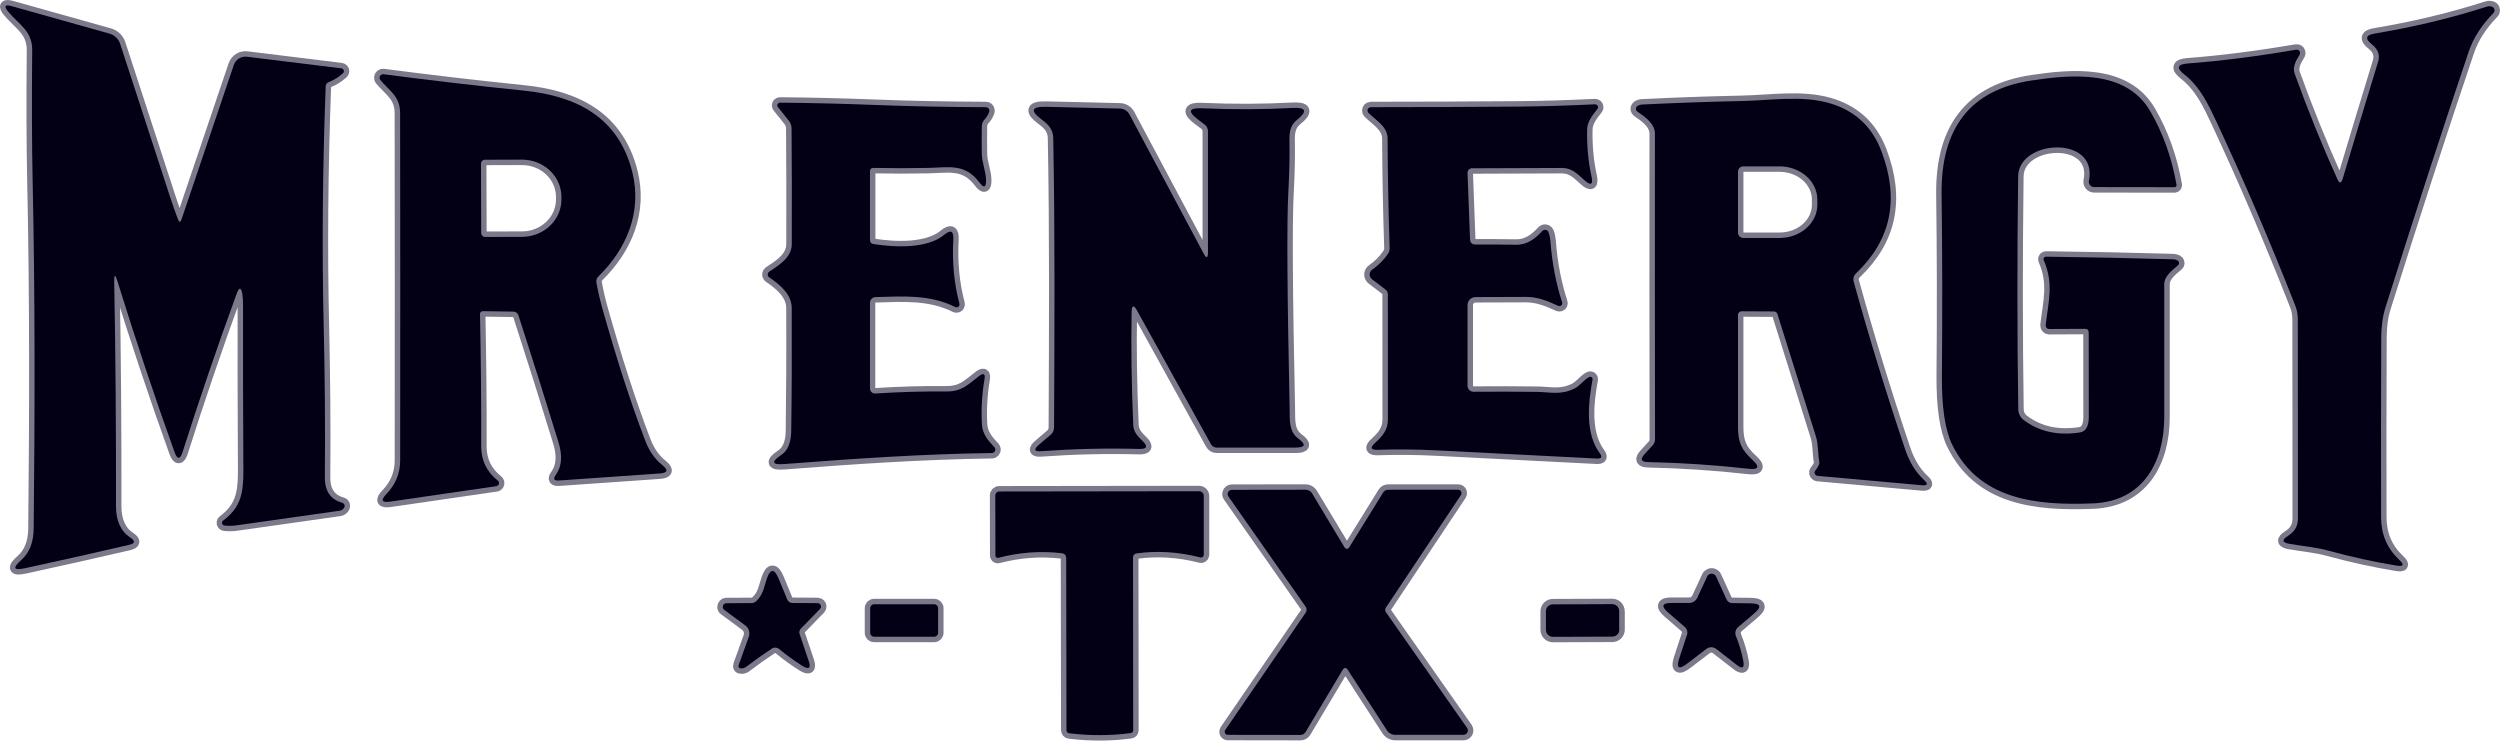
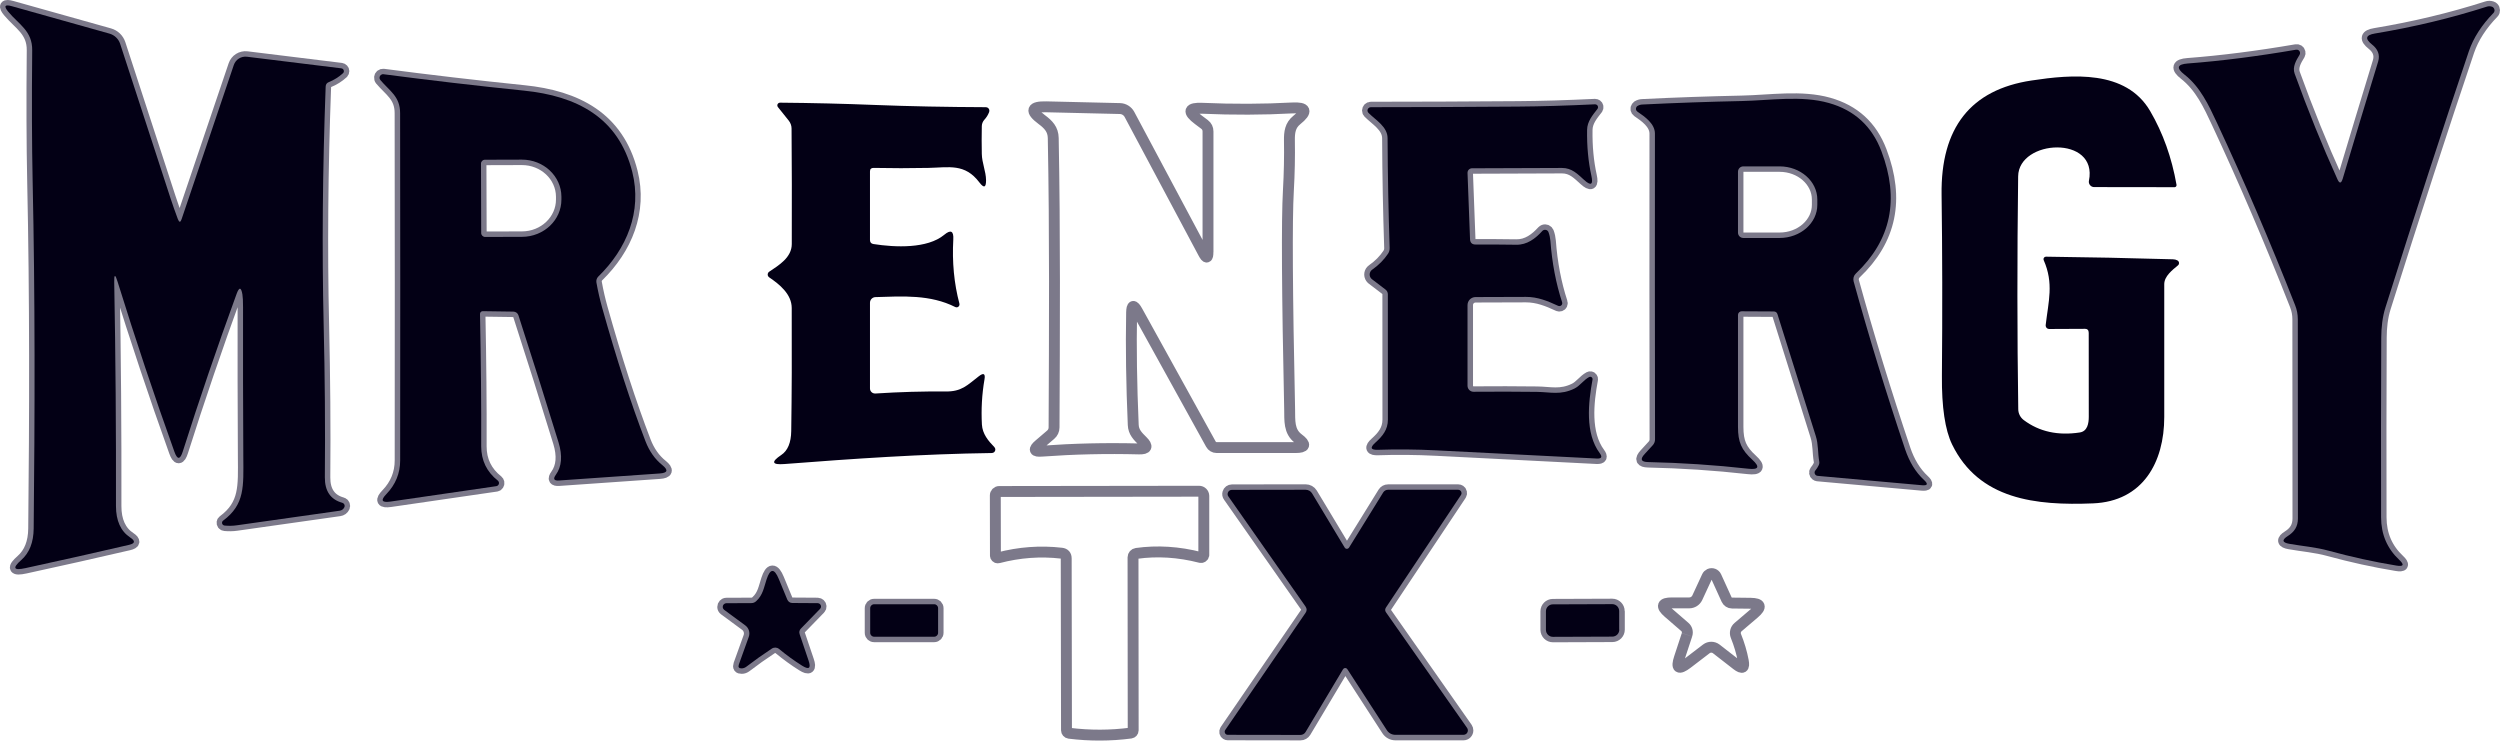
<svg xmlns="http://www.w3.org/2000/svg" id="Layer_1" data-name="Layer 1" viewBox="0 0 458.75 135.9">
  <defs>
    <style>      .cls-1 {        fill: none;        stroke: #7c798a;        stroke-width: 2px;      }      .cls-2 {        fill: #030015;        stroke-width: 0px;      }    </style>
  </defs>
  <g>
    <path class="cls-1" d="M20.96,51.77c-.03-1.47.18-1.51.61-.1,3.27,10.53,6.74,20.94,10.43,31.21.54,1.52,1.05,1.51,1.54-.03,2.99-9.43,6.28-19.07,9.88-28.93.47-1.28.83-1.25,1.06.09.08.45.12,1.25.12,2.38-.02,9,0,18.16.05,27.49.03,5.34.3,8.69-3.7,11.65-.23.16-.27.47-.11.7.09.12.22.2.37.21.77.07,1.52.06,2.26-.05,6.17-.87,12.45-1.76,18.84-2.67.41-.06.7-.27.88-.64.14-.29.02-.64-.27-.78-.03-.02-.07-.03-.11-.04-2.15-.59-3.22-2.15-3.2-4.68.08-9.09,0-18.44-.22-28.04-.32-13.77-.2-28.33.37-43.67.02-.39.21-.66.57-.8.97-.39,1.83-.93,2.6-1.63.21-.19.23-.52.03-.73-.08-.09-.2-.15-.32-.17l-17.32-2.13c-1.07-.13-2.08.51-2.42,1.53l-9.57,28.26c-.21.65-.44.65-.69.01-.49-1.3-.94-2.59-1.36-3.86-3.13-9.6-6.21-19.03-9.23-28.3-.3-.91-1.03-1.62-1.96-1.88L2.18,1.14c-1.31-.37-1.53-.03-.66,1.02,1.97,2.36,4.43,3.52,4.39,7.08-.09,9.23-.06,17.24.08,24.02.46,21.28.41,42.87.19,63.75-.03,2.53-.79,4.45-2.28,5.76-1.67,1.47-1.42,1.96.77,1.48,6.53-1.42,12.87-2.84,19.01-4.27,1.11-.26,1.19-.7.24-1.33-1.77-1.16-2.65-3.1-2.64-5.81.03-13.77-.07-27.46-.32-41.07" />
    <path class="cls-1" d="M429.88,32.82c-.27.87-.59.9-.96.07-2.77-6.11-5.39-12.58-7.86-19.4-.43-1.2.29-2.43.91-3.43.18-.29.1-.67-.19-.86-.13-.08-.29-.11-.45-.08-7.05,1.21-13.68,2.06-19.89,2.53-1.93.15-2.14.82-.61,2.02,2.96,2.33,4.45,5.59,6.02,8.95,4.97,10.65,9.74,21.78,14.31,33.39.33.83.49,1.69.49,2.56.01,12.09.02,24.29.02,36.58,0,1.47-.64,2.44-1.87,3.22-1.12.71-1.02,1.19.29,1.42,2.41.43,4.8.6,7.23,1.27,4.13,1.13,8.26,2.04,12.4,2.72,1.34.23,1.52-.13.53-1.06-2.2-2.06-3.31-4.65-3.32-7.77-.03-11.05-.02-22.05.03-33.01,0-1.82.21-3.75.76-5.49,5.47-17.33,10.57-33.01,15.31-47.03.84-2.47,2.35-4.81,4.52-7.04.27-.28.26-.72-.01-.99-.07-.07-.16-.13-.26-.16-.33-.11-.65-.11-.97,0-6.53,2.09-13.37,3.73-20.52,4.92-1.69.28-1.87.95-.52,2.02,1.02.81,1.51,1.83,1.12,3.13-2.13,6.97-4.3,14.14-6.51,21.52" />
    <path class="cls-1" d="M88.59,57.1l5.62.08c.42,0,.79.28.92.68,2.62,8.09,5.07,15.86,7.36,23.32.75,2.45.59,4.44-.5,5.95-.54.75-.35,1.1.58,1.04l18.49-1.29c1.45-.1,1.61-.61.48-1.53-1.37-1.1-2.4-2.56-3.1-4.39-2.67-6.95-5.31-15.1-7.94-24.47-.41-1.47-.77-3.02-1.06-4.65-.07-.4.06-.81.35-1.1,5.23-5.09,8.06-11.91,6.23-19.19-2.53-10.04-10.22-13.94-19.87-14.92-8.87-.91-17.46-1.92-25.78-3.01-.36-.04-.68.21-.72.57-.02.18.03.36.14.49,1.72,2.04,3.63,3,3.63,6.08.03,20.43.04,41.67.01,63.72,0,2.4-.87,4.46-2.51,6.16-1.13,1.17-.89,1.63.72,1.4l19.44-2.83c.31-.04.53-.33.48-.65-.02-.15-.1-.28-.21-.37-2.04-1.61-3.06-3.71-3.05-6.3.03-7.51-.05-15.61-.22-24.28,0-.28.21-.5.49-.51,0,0,.01,0,.02,0" />
-     <path class="cls-1" d="M383.28,61.09c.01,5.08.02,10.22.01,15.41,0,1.17-.23,2.66-1.66,2.87-4.01.61-7.42-.15-10.25-2.26-.64-.47-1.02-1.22-1.03-2.02-.2-13.57-.21-27.81-.02-42.72.08-6.82,14.69-7.6,12.99.81-.1.53.24,1.04.77,1.14.06.01.12.02.18.02l14.74.02c.22,0,.39-.18.39-.39,0-.02,0-.04,0-.07-.88-5-2.49-9.5-4.83-13.51-4.45-7.64-14.41-6.73-21.77-5.62-11.17,1.68-16.68,8.67-16.51,20.96.14,10.43.16,21.5.06,33.23-.05,5.74.58,9.94,1.87,12.6,4.93,10.12,15.37,11.24,25.86,10.81,9.14-.37,13.07-7.53,13.07-15.84v-24.38c0-1.47,1.49-2.6,2.52-3.46.23-.19.26-.53.07-.76-.05-.06-.11-.11-.18-.15-.25-.13-.52-.19-.81-.2-7.9-.23-15.66-.39-23.29-.48-.25,0-.46.19-.47.44,0,.07.01.14.04.2,1.88,4.28.86,7.58.36,11.93-.03.35.22.66.57.7.02,0,.04,0,.06,0l6.51-.03c.51,0,.76.24.76.75" />
    <path class="cls-1" d="M333.72,85.4c-.16.33-.36.65-.61.94-.21.26-.18.63.08.84.09.08.21.12.33.14l19.15,1.72c1.05.09,1.18-.22.41-.94-1.62-1.49-2.73-3.42-3.48-5.62-3.51-10.43-6.66-20.71-9.46-30.84-.14-.52.01-1.07.4-1.44,6.49-6.15,8.05-13.64,4.69-22.47-1.73-4.57-4.95-7.51-9.64-8.83-5.03-1.42-10.73-.47-15.99-.36-6.05.13-12.13.34-18.23.64-.32.01-.61.1-.88.26-.29.18-.39.56-.21.85.05.07.11.14.18.19,1.39.95,3.22,2.22,3.22,4.04-.02,18.73-.01,37.42.02,56.09,0,.43-.15.8-.44,1.11l-1.46,1.59c-.89.96-.68,1.45.63,1.48,6.07.13,12.2.53,18.38,1.22,1.92.21,2.17-.33.75-1.64-2.04-1.86-2.63-3.25-2.64-6.03-.01-7.05-.01-13.9,0-20.56,0-.36.3-.66.66-.66,0,0,0,0,.01,0l5.87.03c.37,0,.6.17.71.52,2.25,7.21,4.6,14.66,7.03,22.35.49,1.53.35,3.12.63,4.65.05.25,0,.49-.11.73" />
-     <path class="cls-1" d="M159.64,44.05v-12.6c0-.43.21-.65.64-.64,3.36.07,6.72.07,10.07,0,3.78-.08,6.69-.87,9.36,2.67.83,1.09,1.23.95,1.22-.42-.02-1.63-.75-3.14-.78-4.83-.03-1.64-.02-3.34,0-5.09.01-.43.18-.85.47-1.17.39-.42.68-.89.88-1.42.13-.34-.04-.71-.37-.84-.07-.03-.15-.04-.23-.04-7.22-.03-14-.16-20.34-.41-5.75-.23-11.56-.37-17.43-.42-.28,0-.5.22-.51.49,0,.11.04.22.11.31l2,2.5c.32.41.5.91.51,1.44.05,6.56.07,13.63.04,21.21,0,2.46-2.35,3.87-4.16,5.08-.28.19-.35.57-.16.85.04.07.1.12.17.17,1.91,1.29,4.13,3.09,4.14,5.62.04,8.28,0,15.81-.09,22.59-.03,2.13-.64,3.6-1.83,4.39-1.92,1.29-1.72,1.84.59,1.66,12.8-.99,25.21-1.84,38.07-2.02.35,0,.63-.3.63-.65,0-.16-.07-.31-.18-.43-1.14-1.16-2.19-2.44-2.29-4.14-.15-2.79,0-5.54.47-8.27.19-1.07-.15-1.28-1.02-.61-2.19,1.68-3.14,2.85-6.18,2.81-4.02-.04-8.29.08-12.82.37-.52.03-.96-.36-1-.88,0-.02,0-.04,0-.06v-15.72c0-.55.45-1.01,1-1.03,5.06-.16,10.07-.49,14.66,1.82.27.13.59.02.72-.24.06-.12.07-.26.04-.39-.98-3.69-1.35-7.61-1.12-11.78.09-1.56-.47-1.84-1.67-.84-3.09,2.57-9,2.32-12.99,1.69-.42-.06-.63-.3-.63-.73" />
    <path class="cls-1" d="M270.11,30.88c5.17-.02,10.67-.04,16.51-.06,1.82-.01,2.86,1.11,4.08,2.21,1.24,1.13,1.68.87,1.32-.76-.57-2.59-.84-5.4-.79-8.45.02-1.53,1.01-2.69,1.9-3.83.18-.23.13-.57-.1-.74-.1-.07-.22-.11-.34-.11-5.21.25-9.92.39-14.15.42-9.63.07-18.62.11-26.99.11-.34,0-.61.27-.62.6,0,.16.06.32.18.44,1.31,1.32,3.5,2.54,3.51,4.65.03,6.79.16,13.5.38,20.15.01.37-.09.74-.3,1.05-.73,1.1-1.7,2.08-2.91,2.93-.49.35-.6,1.03-.25,1.52.06.09.14.16.22.23l2.49,1.9c.26.2.42.52.42.85-.01,7.81-.01,15.49.01,23.02,0,1.83-.97,3.02-2.31,4.22-1.03.92-.85,1.36.52,1.31,3.34-.12,6.9-.09,10.69.1,9.69.49,19.5.99,29.43,1.5.89.04,1.06-.29.53-1-2.7-3.64-2.1-9.24-1.31-13.49.05-.23-.11-.46-.34-.51-.1-.02-.2,0-.29.05-1.03.56-1.65,1.59-2.69,2.11-2.53,1.25-4.43.64-6.88.61-3.77-.05-7.65-.05-11.64-.02-.6,0-1.09-.49-1.09-1.09v-14.8c-.02-.82.64-1.48,1.46-1.49,0,0,0,0,.01,0,3.01,0,6.08-.02,9.23-.03,2.17,0,3.99.75,5.92,1.64.26.13.58.01.71-.25.06-.13.07-.27.02-.4-1.13-3.45-1.85-7.21-2.15-11.27-.05-.55-.16-1.08-.35-1.59-.13-.35-.52-.53-.87-.4-.1.04-.19.1-.27.18-1.27,1.39-2.78,2.56-4.79,2.52-2.62-.04-5.1-.05-7.43-.04-.67,0-1.02-.33-1.04-1l-.46-12.13c-.02-.45.33-.84.78-.86.01,0,.03,0,.04,0" />
    <path class="cls-1" d="M221.66,46.25c0,1.17-.28,1.24-.83.2l-13.58-25.46c-.35-.64-1.01-1.05-1.73-1.07l-13.54-.32c-2.73-.06-3,.72-.81,2.35,1.19.89,2.07,1.77,2.1,3.38.33,17.44.23,35.11.15,53.11,0,.52-.23,1-.62,1.33l-2.14,1.83c-1.06.9-.9,1.3.49,1.19,5.87-.43,11.83-.57,17.9-.41,1.42.03,1.63-.45.62-1.45-.88-.87-1.67-1.64-1.72-2.96-.32-7.39-.42-14.26-.3-20.63.03-1.39.38-1.47,1.05-.26l13.5,24.42c.21.39.61.63,1.05.63h14.46c1.83,0,2.01-.55.54-1.64-1.77-1.33-1.56-3.34-1.6-5.36-.46-21.41-.54-34.8-.23-40.15.18-3.17.24-6.25.19-9.22-.02-1.47.13-2.75,1.36-3.74,2.01-1.61,1.72-2.35-.85-2.21-5.31.29-10.81.31-16.5.06-2.5-.11-2.75.59-.75,2.09l1.16.87c.43.33.64.76.64,1.29v22.13" />
    <path class="cls-1" d="M247.54,100.5c-.13.21-.41.28-.62.15-.06-.04-.11-.09-.15-.15l-5.99-9.96c-.25-.42-.71-.67-1.2-.67l-13.53.02c-.34,0-.65.23-.74.56-.07.25-.03.47.12.67,4.61,6.59,9.32,13.32,14.14,20.17.27.39.28.78.01,1.17l-14.75,21.51c-.17.26-.1.61.16.78.09.06.2.09.3.09l13.35.02c.38,0,.74-.2.94-.53l6.87-11.51c.13-.22.42-.3.64-.17.06.04.12.09.16.15l7.27,11.22c.34.52.92.83,1.54.83h12.49c.45,0,.81-.37.81-.82,0-.17-.05-.33-.14-.46l-14.88-21.21c-.21-.29-.21-.59,0-.89l13.76-20.64c.19-.28.11-.66-.17-.85-.1-.07-.21-.1-.33-.1h-12.89c-.36,0-.69.18-.88.48l-6.28,10.14" />
    <path class="cls-1" d="M208.54,101.55c3.81-.53,7.72-.29,11.73.74.27.07.55-.1.62-.38,0-.04.01-.08.01-.12v-10.8c-.01-.47-.4-.85-.87-.85l-36.67.05c-.4,0-.72.32-.72.72h0l.02,11.04c0,.23.18.42.42.42.04,0,.08,0,.11-.01,3.85-1.01,7.72-1.3,11.61-.85.57.07.85.39.85.96l.05,31.54c0,.27.2.5.48.54,3.81.47,7.58.46,11.32-.03.25-.04.44-.25.44-.5l-.03-31.75c0-.36.27-.67.63-.72" />
    <path class="cls-1" d="M146.97,115.34l3.52-3.62c.24-.24.23-.63-.02-.86-.11-.11-.26-.17-.42-.18l-4.66-.03c-.4,0-.76-.24-.92-.62l-1.57-3.8c-.81-1.97-1.56-1.95-2.23.08-.5,1.51-.67,2.89-1.93,4.02-.25.23-.54.34-.88.34l-4.57.02c-.38,0-.67.32-.67.69,0,.21.1.4.27.53l3.88,2.86c.65.48.91,1.34.63,2.1l-1.82,5.06c-.17.49,0,.73.52.72.31,0,.59-.11.84-.3,1.5-1.15,3.06-2.26,4.69-3.33.41-.27.94-.25,1.32.06,1.39,1.15,2.8,2.17,4.23,3.07,1.28.8,1.68.49,1.19-.94l-1.63-4.82c-.14-.4-.06-.75.23-1.05" />
    <path class="cls-1" d="M309.56,116.49l-1.39,4.22c-.63,1.9-.14,2.24,1.45,1.03l3.49-2.67c.54-.41,1.28-.41,1.82,0l3.77,2.93c1.05.81,1.44.57,1.19-.74-.29-1.53-.74-3.05-1.35-4.56-.23-.58-.07-1.23.4-1.63l2.97-2.53c1.41-1.2,1.19-1.81-.66-1.84l-3.43-.04c-.43,0-.81-.26-.99-.65l-1.92-4.22c-.21-.46-.75-.66-1.21-.45-.19.09-.35.24-.44.44l-1.81,3.91c-.27.57-.84.94-1.48.94h-3.18c-1.81,0-2.04.59-.67,1.78l3.05,2.64c.41.35.56.92.39,1.43" />
    <path class="cls-1" d="M172.14,111.6c0-.4-.32-.72-.72-.72h-11.02c-.4,0-.72.32-.72.72h0v4.52c0,.4.32.72.72.72h11.02c.4,0,.72-.32.72-.72h0v-4.52" />
    <path class="cls-1" d="M297.13,112.14c0-.71-.58-1.28-1.28-1.28l-10.9.04c-.71,0-1.28.58-1.28,1.28h0v3.4c.01.71.59,1.28,1.3,1.28l10.9-.04c.71,0,1.28-.58,1.28-1.28h0v-3.4" />
    <path class="cls-1" d="M88.26,30.03l.04,12.74c0,.39.33.71.72.71l6.77-.02c4-.01,7.24-3.08,7.23-6.85,0,0,0,0,0,0v-.52c-.02-3.77-3.27-6.81-7.27-6.8l-6.77.02c-.4,0-.72.32-.72.72,0,0,0,0,0,.01" />
    <path class="cls-1" d="M318.92,31.51v11.18c0,.54.44.98.98.98h6.65c3.83,0,6.93-2.73,6.93-6.09v-.96c0-3.36-3.1-6.09-6.93-6.09h-6.65c-.54,0-.98.44-.98.98" />
  </g>
  <g>
    <path class="cls-2" d="M20.96,51.77c.25,13.61.35,27.3.32,41.07,0,2.71.87,4.65,2.64,5.81.95.63.87,1.07-.24,1.33-6.14,1.43-12.48,2.85-19.01,4.27-2.19.48-2.44-.01-.77-1.48,1.49-1.31,2.25-3.23,2.28-5.76.22-20.88.27-42.47-.19-63.75-.14-6.78-.17-14.79-.08-24.02.04-3.56-2.42-4.72-4.39-7.08-.87-1.05-.65-1.39.66-1.02l17.91,5.03c.93.26,1.66.97,1.96,1.88,3.02,9.27,6.1,18.7,9.23,28.3.42,1.27.87,2.56,1.36,3.86.25.64.48.64.69-.01l9.57-28.26c.34-1.02,1.35-1.66,2.42-1.53l17.32,2.13c.29.03.49.29.46.58-.01.12-.07.24-.17.32-.77.7-1.63,1.24-2.6,1.63-.36.14-.55.41-.57.8-.57,15.34-.69,29.9-.37,43.67.23,9.6.3,18.95.22,28.04-.02,2.53,1.05,4.09,3.2,4.68.31.09.5.4.42.71,0,.04-.02.07-.04.11-.18.37-.47.58-.88.64-6.39.91-12.67,1.8-18.84,2.67-.74.11-1.49.12-2.26.05-.28-.03-.49-.27-.47-.55.01-.15.09-.28.21-.36,4-2.96,3.73-6.31,3.7-11.65-.05-9.33-.07-18.49-.05-27.49,0-1.13-.04-1.93-.12-2.38-.23-1.34-.59-1.37-1.06-.09-3.6,9.86-6.89,19.5-9.88,28.93-.49,1.54-1,1.55-1.54.03-3.69-10.27-7.16-20.68-10.43-31.21-.43-1.41-.64-1.37-.61.1Z" />
    <path class="cls-2" d="M429.88,32.82c2.21-7.38,4.38-14.55,6.51-21.52.39-1.3-.1-2.32-1.12-3.13-1.35-1.07-1.17-1.74.52-2.02,7.15-1.19,13.99-2.83,20.52-4.92.32-.11.64-.11.97,0,.36.13.56.53.43.89-.03.1-.09.19-.16.26-2.17,2.23-3.68,4.57-4.52,7.04-4.74,14.02-9.84,29.7-15.31,47.03-.55,1.74-.75,3.67-.76,5.49-.05,10.96-.06,21.96-.03,33.01.01,3.12,1.12,5.71,3.32,7.77.99.93.81,1.29-.53,1.06-4.14-.68-8.27-1.59-12.4-2.72-2.43-.67-4.82-.84-7.23-1.27-1.31-.23-1.41-.71-.29-1.42,1.23-.78,1.87-1.75,1.87-3.22,0-12.29,0-24.49-.02-36.58,0-.87-.16-1.73-.49-2.56-4.57-11.61-9.34-22.74-14.31-33.39-1.57-3.36-3.06-6.62-6.02-8.95-1.53-1.2-1.32-1.87.61-2.02,6.21-.47,12.84-1.32,19.89-2.53.34-.06.66.16.72.49.03.15,0,.31-.08.45-.62,1-1.34,2.23-.91,3.43,2.47,6.82,5.09,13.29,7.86,19.4.37.83.69.8.96-.07Z" />
    <path class="cls-2" d="M88.59,57.1c-.28,0-.5.21-.51.49,0,0,0,.01,0,.02.17,8.67.25,16.77.22,24.28,0,2.59,1.01,4.69,3.05,6.3.25.2.29.57.09.81-.09.11-.22.19-.36.21l-19.44,2.83c-1.61.23-1.85-.23-.72-1.4,1.64-1.7,2.51-3.76,2.51-6.16.03-22.05.02-43.29-.01-63.72,0-3.08-1.91-4.04-3.63-6.08-.23-.28-.19-.69.09-.92.14-.11.32-.17.49-.14,8.32,1.09,16.91,2.1,25.78,3.01,9.65.98,17.34,4.88,19.87,14.92,1.83,7.28-1,14.1-6.23,19.19-.29.29-.42.7-.35,1.1.29,1.63.65,3.18,1.06,4.65,2.63,9.37,5.27,17.52,7.94,24.47.7,1.83,1.73,3.29,3.1,4.39,1.13.92.97,1.43-.48,1.53l-18.49,1.29c-.93.06-1.12-.29-.58-1.04,1.09-1.51,1.25-3.5.5-5.95-2.29-7.46-4.74-15.23-7.36-23.32-.13-.4-.5-.67-.92-.68l-5.62-.08ZM88.26,30.03l.04,12.74c0,.39.33.71.72.71l6.77-.02c4-.01,7.24-3.08,7.23-6.85,0,0,0,0,0,0v-.52c-.02-3.77-3.27-6.81-7.27-6.8l-6.77.02c-.4,0-.72.32-.72.72,0,0,0,0,0,.01Z" />
    <path class="cls-2" d="M382.52,60.34l-6.51.03c-.35,0-.63-.28-.63-.64,0-.02,0-.04,0-.06.5-4.35,1.52-7.65-.36-11.93-.1-.23,0-.49.23-.6.06-.03.13-.04.2-.04,7.63.09,15.39.25,23.29.48.29,0,.56.07.81.2.27.14.38.46.25.73-.03.07-.08.13-.14.18-1.03.86-2.52,1.99-2.52,3.46v24.38c0,8.31-3.93,15.47-13.07,15.84-10.49.43-20.93-.69-25.86-10.81-1.29-2.66-1.92-6.86-1.87-12.6.1-11.73.08-22.8-.06-33.23-.17-12.29,5.34-19.28,16.51-20.96,7.36-1.11,17.32-2.02,21.77,5.62,2.34,4.01,3.95,8.51,4.83,13.51.04.21-.1.42-.31.45-.02,0-.04,0-.07,0l-14.74-.02c-.54,0-.97-.45-.97-.98,0-.06,0-.12.02-.18,1.7-8.41-12.91-7.63-12.99-.81-.19,14.91-.18,29.15.02,42.72,0,.8.39,1.55,1.03,2.02,2.83,2.11,6.24,2.87,10.25,2.26,1.43-.21,1.66-1.7,1.66-2.87,0-5.19,0-10.33-.01-15.41,0-.51-.25-.76-.76-.75Z" />
    <path class="cls-2" d="M333.83,84.67c-.28-1.53-.14-3.12-.63-4.65-2.43-7.69-4.78-15.14-7.03-22.35-.11-.35-.34-.52-.71-.52l-5.87-.03c-.36,0-.66.29-.67.65,0,0,0,0,0,.01-.01,6.66-.01,13.51,0,20.56.01,2.78.6,4.17,2.64,6.03,1.42,1.31,1.17,1.85-.75,1.64-6.18-.69-12.31-1.09-18.38-1.22-1.31-.03-1.52-.52-.63-1.48l1.46-1.59c.29-.31.44-.68.44-1.11-.03-18.67-.04-37.36-.02-56.09,0-1.82-1.83-3.09-3.22-4.04-.28-.19-.35-.58-.16-.86.05-.07.11-.13.19-.18.27-.16.56-.25.88-.26,6.1-.3,12.18-.51,18.23-.64,5.26-.11,10.96-1.06,15.99.36,4.69,1.32,7.91,4.26,9.64,8.83,3.36,8.83,1.8,16.32-4.69,22.47-.39.37-.54.92-.4,1.44,2.8,10.13,5.95,20.41,9.46,30.84.75,2.2,1.86,4.13,3.48,5.62.77.72.64,1.03-.41.94l-19.15-1.72c-.33-.03-.57-.32-.55-.65.01-.12.06-.24.14-.33.25-.29.45-.61.61-.94.12-.24.16-.48.11-.73ZM318.92,31.51v11.18c0,.54.44.98.98.98h6.65c3.83,0,6.93-2.73,6.93-6.09v-.96c0-3.36-3.1-6.09-6.93-6.09h-6.65c-.54,0-.98.44-.98.98Z" />
    <path class="cls-2" d="M160.27,44.78c3.99.63,9.9.88,12.99-1.69,1.2-1,1.76-.72,1.67.84-.23,4.17.14,8.09,1.12,11.78.08.29-.09.59-.37.67-.13.04-.27.02-.39-.04-4.59-2.31-9.6-1.98-14.66-1.82-.55.02-.99.48-.99,1.03v15.72c-.01.52.41.94.93.94.02,0,.04,0,.06,0,4.53-.29,8.8-.41,12.82-.37,3.04.04,3.99-1.13,6.18-2.81.87-.67,1.21-.46,1.02.61-.47,2.73-.62,5.48-.47,8.27.1,1.7,1.15,2.98,2.29,4.14.24.26.23.66-.02.9-.12.11-.27.17-.43.18-12.86.18-25.27,1.03-38.07,2.02-2.31.18-2.51-.37-.59-1.66,1.19-.79,1.8-2.26,1.83-4.39.1-6.78.13-14.31.09-22.59-.01-2.53-2.23-4.33-4.14-5.62-.28-.19-.36-.57-.17-.85.04-.07.1-.12.16-.17,1.81-1.21,4.15-2.62,4.16-5.08.03-7.58.01-14.65-.04-21.21,0-.53-.19-1.03-.51-1.44l-2-2.5c-.17-.21-.13-.52.08-.69.09-.07.2-.11.32-.11,5.87.05,11.68.19,17.43.42,6.34.25,13.12.38,20.34.41.35,0,.64.28.64.64,0,.08-.01.16-.04.24-.2.53-.49,1-.88,1.42-.29.32-.46.74-.47,1.17-.03,1.75-.04,3.45,0,5.09.03,1.69.76,3.2.78,4.83.01,1.37-.39,1.51-1.22.42-2.67-3.54-5.58-2.75-9.36-2.67-3.35.07-6.71.07-10.07,0-.43,0-.65.21-.65.64v12.6c.01.43.22.67.64.73Z" />
    <path class="cls-2" d="M269.29,31.74l.46,12.13c.02.67.37,1.01,1.04,1,2.33-.01,4.81,0,7.43.04,2.01.04,3.52-1.13,4.79-2.52.25-.28.68-.3.96-.05.08.07.14.16.18.27.19.51.3,1.04.35,1.59.3,4.06,1.02,7.82,2.15,11.27.09.28-.05.58-.33.67-.13.05-.28.04-.4-.02-1.93-.89-3.75-1.65-5.92-1.64-3.15.01-6.22.02-9.23.03-.82,0-1.48.66-1.48,1.48,0,0,0,0,0,.01v14.8c.01.6.5,1.09,1.1,1.09,3.99-.03,7.87-.03,11.64.02,2.45.03,4.35.64,6.88-.61,1.04-.52,1.66-1.55,2.69-2.11.21-.12.47-.04.58.17.05.09.07.19.05.29-.79,4.25-1.39,9.85,1.31,13.49.53.71.36,1.04-.53,1-9.93-.51-19.74-1.01-29.43-1.5-3.79-.19-7.35-.22-10.69-.1-1.37.05-1.55-.39-.52-1.31,1.34-1.2,2.31-2.39,2.31-4.22-.02-7.53-.02-15.21-.01-23.02,0-.33-.16-.65-.42-.85l-2.49-1.9c-.48-.37-.57-1.05-.2-1.53.07-.08.14-.16.23-.22,1.21-.85,2.18-1.83,2.91-2.93.21-.31.31-.68.3-1.05-.22-6.65-.35-13.36-.38-20.15,0-2.11-2.2-3.33-3.51-4.65-.24-.24-.24-.63,0-.86.12-.12.27-.18.44-.18,8.37,0,17.36-.04,26.99-.11,4.23-.03,8.94-.17,14.15-.42.29,0,.54.22.55.51,0,.12-.03.24-.11.34-.89,1.14-1.88,2.3-1.9,3.83-.05,3.05.22,5.86.79,8.45.36,1.63-.08,1.89-1.32.76-1.22-1.1-2.26-2.22-4.08-2.21-5.84.02-11.34.04-16.51.06-.45,0-.82.37-.82.82,0,.01,0,.03,0,.04Z" />
-     <path class="cls-2" d="M221.66,46.25v-22.13c.01-.53-.2-.96-.63-1.29l-1.16-.87c-2-1.5-1.75-2.2.75-2.09,5.69.25,11.19.23,16.5-.06,2.57-.14,2.86.6.85,2.21-1.23.99-1.38,2.27-1.36,3.74.05,2.97-.01,6.05-.19,9.22-.31,5.35-.23,18.74.23,40.15.04,2.02-.17,4.03,1.6,5.36,1.47,1.09,1.29,1.64-.54,1.64h-14.46c-.44,0-.84-.24-1.05-.63l-13.5-24.42c-.67-1.21-1.02-1.13-1.05.26-.12,6.37-.02,13.24.3,20.63.05,1.32.84,2.09,1.72,2.96,1.01,1,.8,1.48-.62,1.45-6.07-.16-12.03-.02-17.9.41-1.39.11-1.55-.29-.49-1.19l2.14-1.83c.39-.33.61-.81.62-1.33.08-18,.18-35.67-.15-53.11-.03-1.61-.91-2.49-2.1-3.38-2.19-1.63-1.92-2.41.81-2.35l13.54.32c.72.02,1.38.43,1.73,1.07l13.58,25.46c.55,1.04.83.97.83-.2Z" />
    <path class="cls-2" d="M247.54,100.5l6.28-10.14c.19-.3.52-.49.88-.49h12.89c.34.01.61.29.6.63,0,.12-.04.23-.1.33l-13.76,20.64c-.2.3-.2.6,0,.89l14.88,21.21c.25.37.16.87-.21,1.13-.14.09-.3.14-.46.14h-12.49c-.62,0-1.2-.3-1.54-.82l-7.27-11.22c-.14-.22-.43-.28-.65-.14-.06.04-.11.09-.15.16l-6.87,11.51c-.2.33-.56.53-.94.53l-13.35-.02c-.31,0-.56-.26-.55-.57,0-.11.03-.21.09-.3l14.75-21.51c.27-.39.26-.78-.01-1.17-4.82-6.85-9.53-13.58-14.14-20.17-.15-.2-.19-.42-.12-.67.09-.33.4-.56.74-.56l13.53-.02c.49,0,.95.25,1.2.67l5.99,9.96c.13.21.41.28.62.15.06-.04.11-.09.15-.15Z" />
-     <path class="cls-2" d="M208.54,101.55c-.36.05-.63.36-.63.72l.03,31.75c0,.25-.19.46-.44.5-3.74.49-7.51.5-11.32.03-.28-.04-.48-.27-.48-.54l-.05-31.54c0-.57-.28-.89-.85-.96-3.89-.45-7.76-.16-11.61.85-.22.06-.45-.07-.52-.3-.01-.04-.02-.08-.01-.11l-.02-11.04c0-.4.32-.72.72-.72h0l36.67-.05c.47,0,.86.38.86.85v10.8c.01.28-.21.51-.5.51-.04,0-.08,0-.12-.01-4.01-1.03-7.92-1.27-11.73-.74Z" />
    <path class="cls-2" d="M146.74,116.39l1.63,4.82c.49,1.43.09,1.74-1.19.94-1.43-.9-2.84-1.92-4.23-3.07-.38-.31-.91-.33-1.32-.06-1.63,1.07-3.19,2.18-4.69,3.33-.25.19-.53.29-.84.3-.52.01-.69-.23-.52-.72l1.82-5.06c.28-.76.02-1.62-.63-2.1l-3.88-2.86c-.3-.23-.36-.65-.13-.95.13-.16.32-.26.53-.27l4.57-.02c.34,0,.63-.11.88-.34,1.26-1.13,1.43-2.51,1.93-4.02.67-2.03,1.42-2.05,2.23-.08l1.57,3.8c.16.38.52.62.92.62l4.66.03c.34,0,.62.29.61.62,0,.16-.06.3-.17.42l-3.52,3.62c-.29.3-.37.65-.23,1.05Z" />
-     <path class="cls-2" d="M309.17,115.06l-3.05-2.64c-1.37-1.19-1.14-1.79.67-1.78h3.18c.64,0,1.21-.37,1.48-.94l1.81-3.91c.21-.45.76-.65,1.21-.43.19.09.35.25.44.44l1.92,4.22c.18.39.56.64.99.65l3.43.04c1.85.03,2.07.64.66,1.84l-2.97,2.53c-.47.4-.63,1.05-.4,1.63.61,1.51,1.06,3.03,1.35,4.56.25,1.31-.14,1.55-1.19.74l-3.77-2.93c-.54-.42-1.28-.42-1.82,0l-3.49,2.67c-1.59,1.21-2.08.87-1.45-1.03l1.39-4.22c.17-.51.02-1.08-.39-1.43Z" />
    <path class="cls-2" d="M172.14,116.12c0,.4-.32.72-.72.72h-11.02c-.4,0-.72-.32-.72-.72h0v-4.52c0-.4.32-.72.72-.72h11.02c.4,0,.72.32.72.72h0v4.52Z" />
    <path class="cls-2" d="M297.14,115.54c0,.71-.57,1.28-1.28,1.28h0l-10.9.04c-.71,0-1.28-.57-1.28-1.28v-3.4c-.01-.71.56-1.28,1.26-1.28h0l10.9-.04c.71,0,1.28.57,1.28,1.28v3.4Z" />
  </g>
</svg>